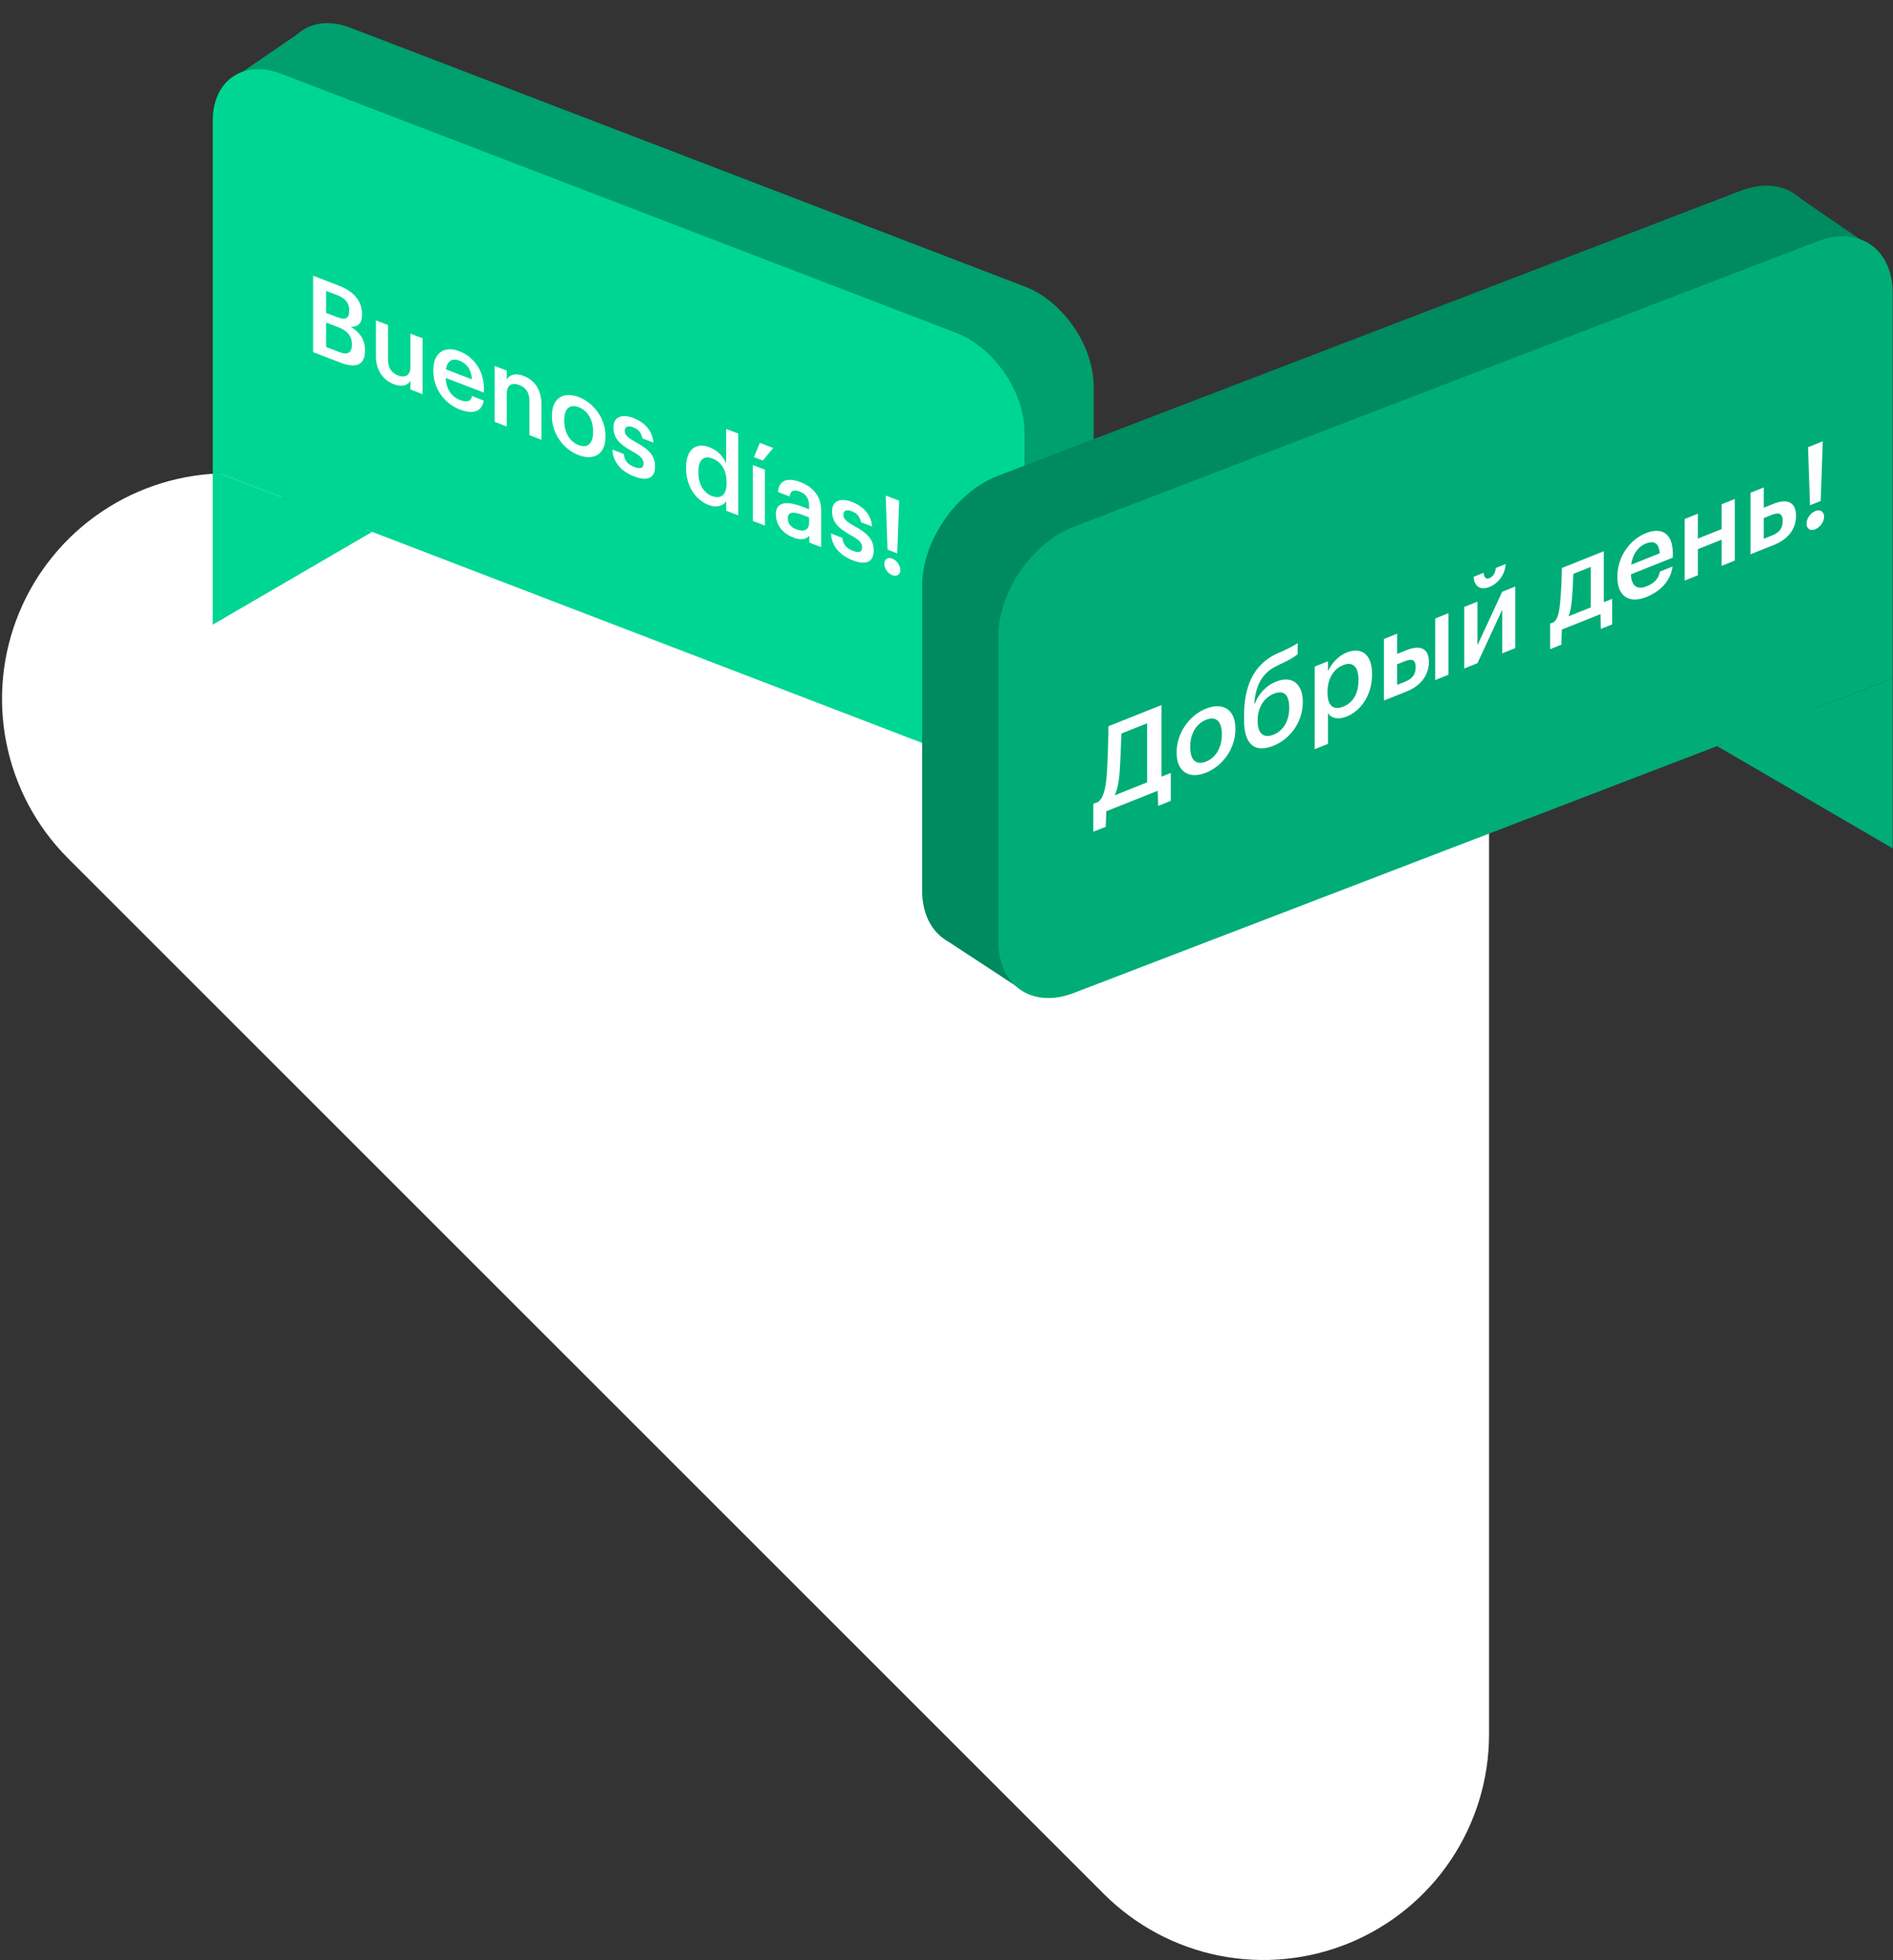
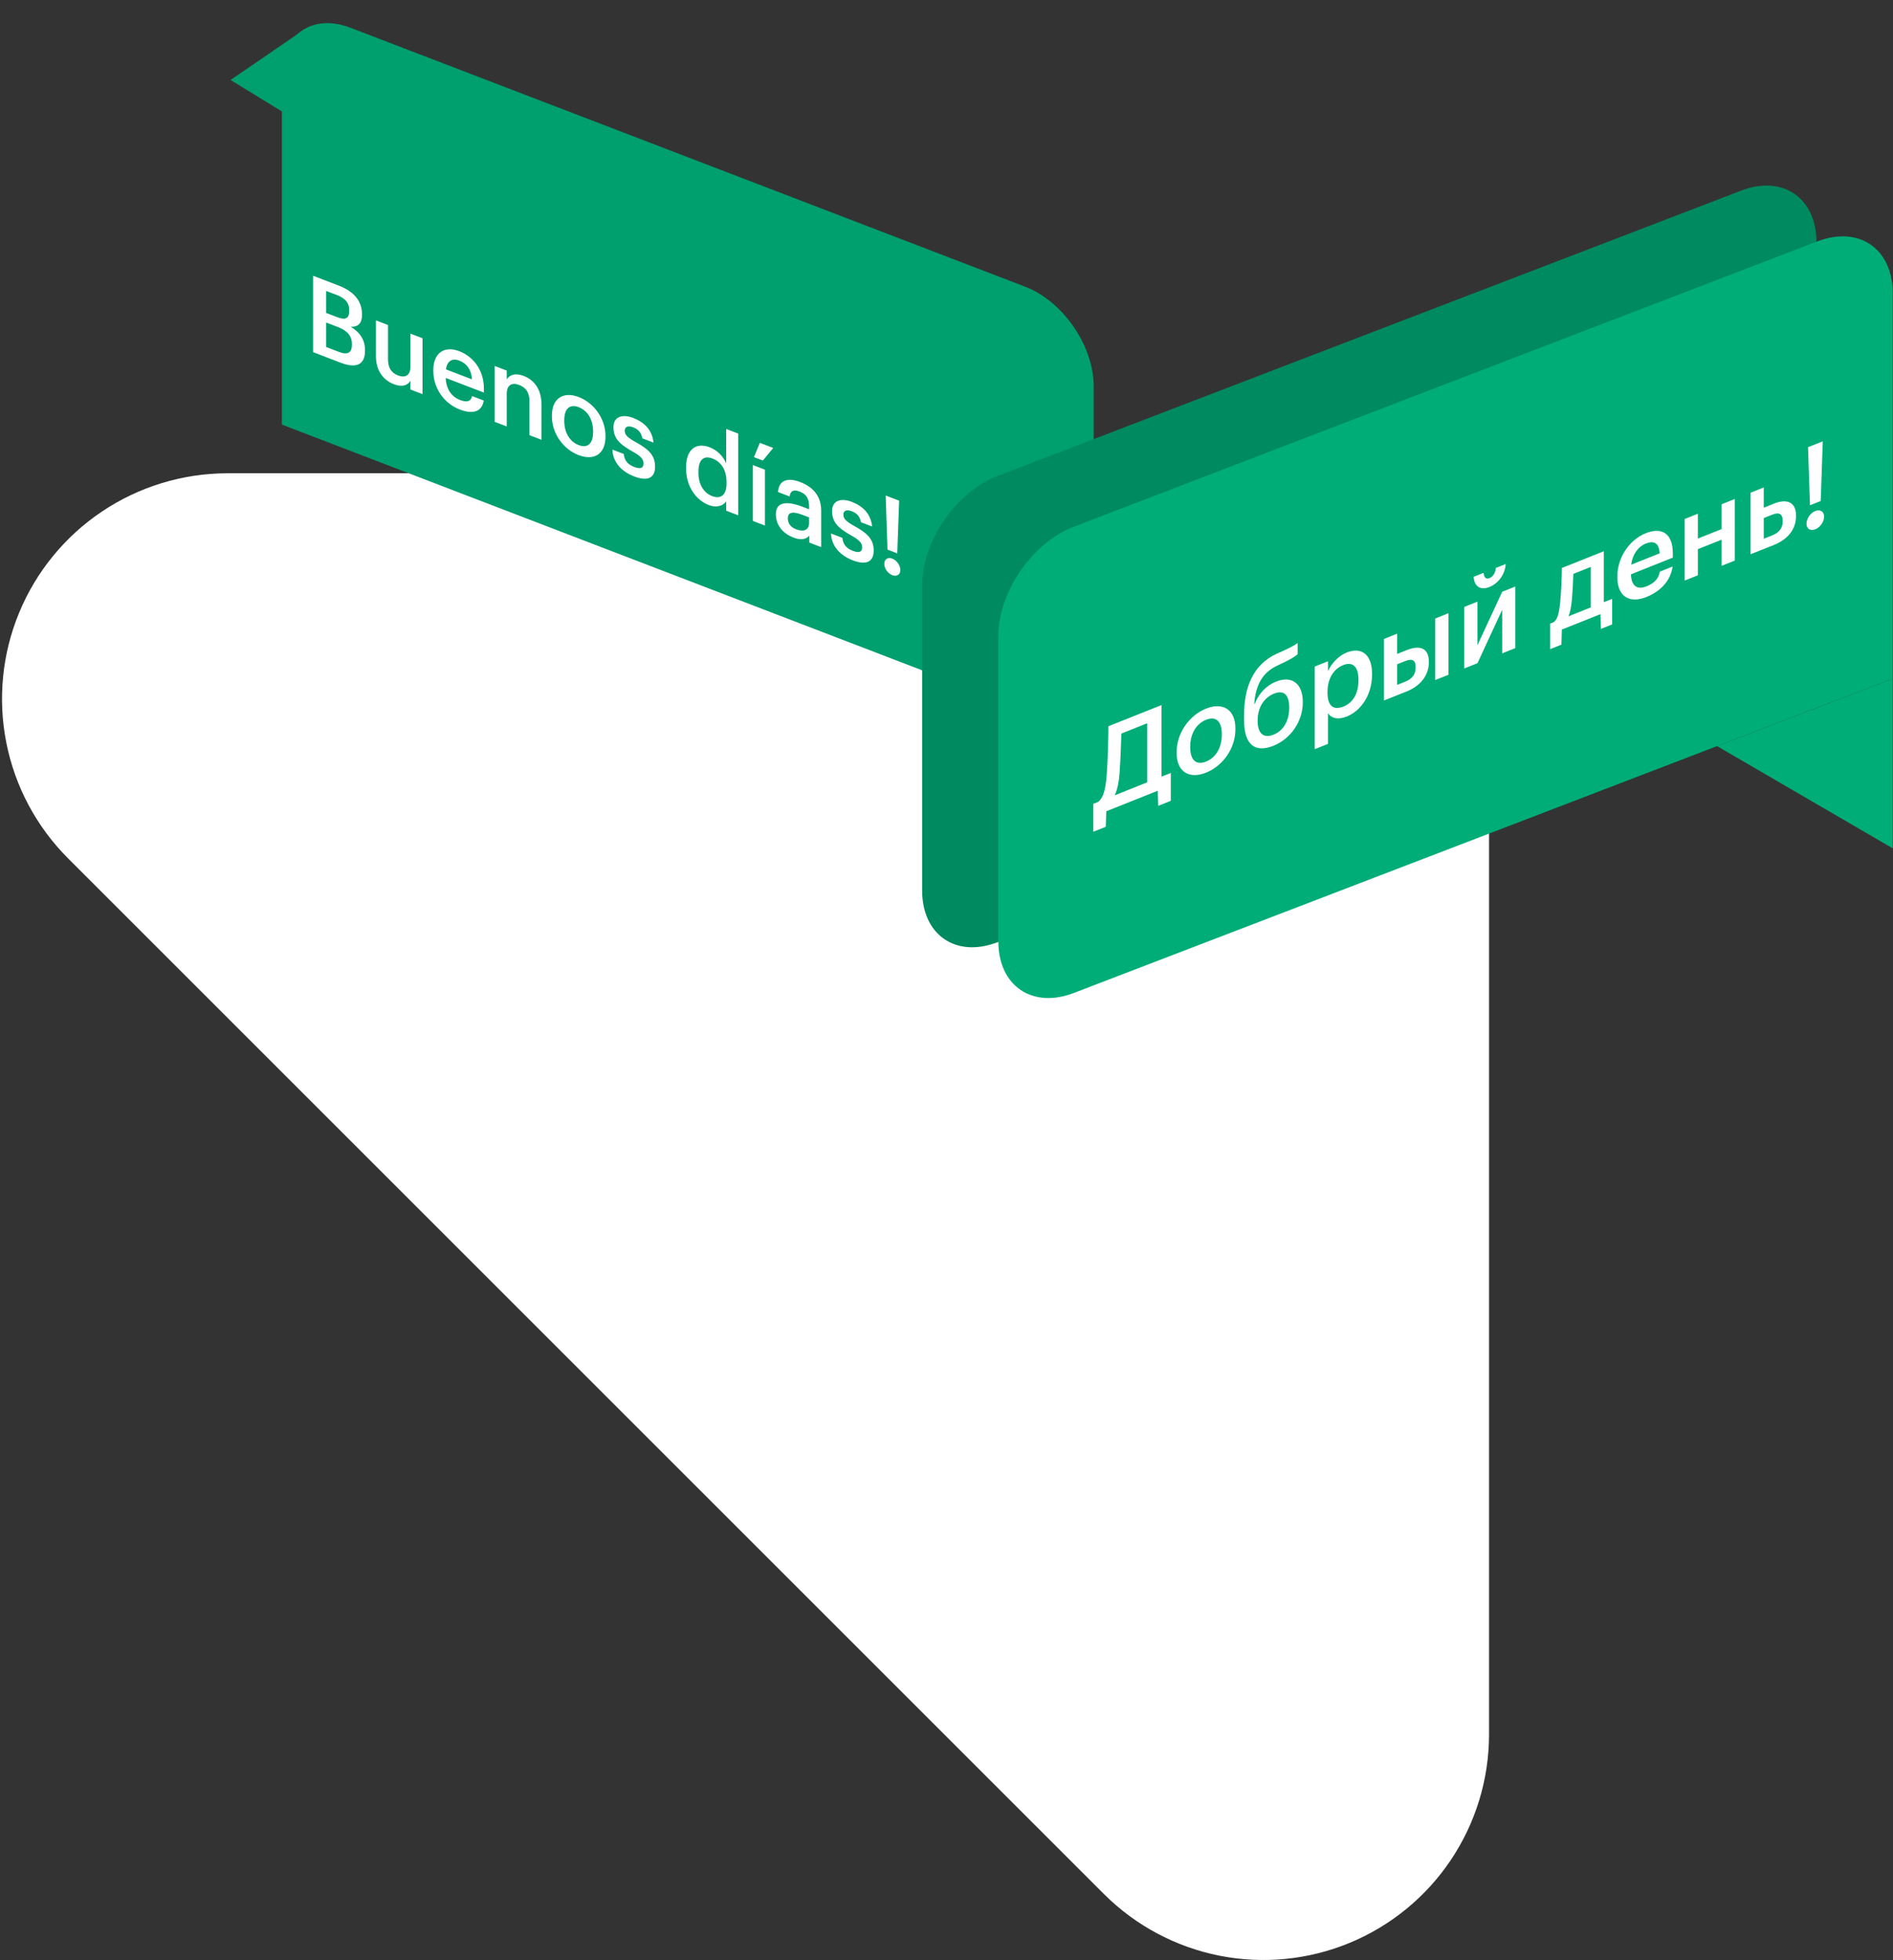
<svg xmlns="http://www.w3.org/2000/svg" width="421" height="436" viewBox="0 0 421 436" fill="none">
  <rect x="0" y="0" width="421" height="436" fill="#333333" stroke="none" />
  <path d="M50.441 105.277H280.974C294.284 105.277 307.049 110.565 316.461 119.976C325.872 129.388 331.16 142.153 331.16 155.463V385.995C331.122 395.893 328.158 405.558 322.641 413.776C317.124 421.993 309.3 428.396 300.153 432.179C291.007 435.961 280.946 436.955 271.237 435.034C261.527 433.114 252.602 428.365 245.585 421.385L15.052 190.852C8.072 183.835 3.323 174.91 1.403 165.2C-0.518 155.491 0.476 145.43 4.258 136.283C8.041 127.137 14.444 119.313 22.661 113.796C30.878 108.279 40.544 105.315 50.441 105.277V105.277Z" fill="white" />
  <path d="M51.277 17.795L67.586 6.612L65.722 26.649L51.277 17.795Z" fill="#009F6E" />
  <path d="M238.602 157.357L221.593 146.64L223.69 167.143L238.602 157.357Z" fill="white" />
-   <path d="M62.694 94.45V128.699L98.149 108.06L62.694 94.45Z" fill="#009F6E" />
  <path d="M243.232 85.933C243.232 76.925 236.415 67.007 228.006 63.779L77.92 6.166C69.511 2.938 62.694 7.623 62.694 16.631V77.441V94.45L98.149 108.06L228.006 157.907C236.415 161.135 243.232 156.45 243.232 147.442V85.933Z" fill="#009F6E" />
-   <path d="M47.316 104.701V138.951L82.771 118.311L47.316 104.701Z" fill="#00D693" />
-   <path d="M227.854 96.184C227.854 87.177 221.037 77.258 212.628 74.03L62.542 16.418C54.133 13.19 47.316 17.875 47.316 26.882V87.693V104.701L82.771 118.311L212.628 168.159C221.037 171.386 227.854 166.701 227.854 157.694V96.184Z" fill="#00D693" />
  <path d="M69.639 78.335L75.74 80.677C79.223 82.014 81.176 81.171 81.176 78.011V77.916C81.176 75.658 80.155 74.007 78.003 72.681C79.8 72.777 80.51 71.719 80.51 70.032V69.936C80.51 66.847 78.58 64.775 75.318 63.523L69.639 61.343V78.335ZM72.523 69.603V64.708L74.919 65.628C76.805 66.352 77.67 67.373 77.67 68.989V69.084C77.67 70.819 76.916 71.29 74.963 70.54L72.523 69.603ZM72.523 77.185V71.742L75.185 72.764C77.36 73.599 78.269 74.828 78.269 76.586V76.681C78.269 78.44 77.36 79.041 75.385 78.283L72.523 77.185ZM87.599 85.467C89.485 86.191 90.706 85.685 91.282 84.695V86.643L93.967 87.674V75.245L91.282 74.214V81.605C91.282 83.578 90.018 84.09 88.576 83.537C87.023 82.941 86.29 81.804 86.29 79.927V72.298L83.606 71.267V79.229C83.606 82.532 85.314 84.59 87.599 85.467ZM102.253 91.092C105.226 92.233 107.201 91.566 107.578 89.096L104.982 88.1C104.782 89.235 103.939 89.601 102.32 88.979C100.323 88.212 99.213 86.456 99.125 84.069L107.622 87.331V86.499C107.622 82.055 105.026 79.229 102.142 78.121C98.836 76.852 96.374 78.474 96.374 82.324V82.514C96.374 86.435 98.836 89.781 102.253 91.092ZM99.169 82.161C99.435 80.338 100.522 79.591 102.142 80.213C103.806 80.852 104.827 82.194 104.96 84.384L99.169 82.161ZM110.02 93.836L112.705 94.867V87.547C112.705 85.574 113.925 85.045 115.434 85.624C117.031 86.237 117.741 87.365 117.741 89.243V96.8L120.426 97.83V90.012C120.426 86.59 118.784 84.51 116.454 83.615C114.546 82.883 113.259 83.411 112.705 84.41V82.437L110.02 81.407V93.836ZM128.688 101.24C132.105 102.551 134.656 101.011 134.656 97.138V96.948C134.656 93.145 132.105 89.623 128.71 88.32C125.293 87.008 122.742 88.596 122.742 92.445V92.636C122.742 96.414 125.271 99.928 128.688 101.24ZM128.71 99.014C126.669 98.231 125.493 96.187 125.493 93.644V93.454C125.493 90.887 126.713 89.811 128.71 90.578C130.707 91.344 131.905 93.373 131.905 95.939V96.106C131.905 98.648 130.707 99.781 128.71 99.014ZM141.053 105.986C144.026 107.127 145.69 106.316 145.69 103.797C145.69 101.159 144.07 99.825 141.341 98.326C139.5 97.286 138.945 96.717 138.945 95.814C138.945 94.934 139.633 94.604 140.787 95.047C142.029 95.524 142.628 96.277 142.85 97.503L145.335 98.457C145.047 95.541 143.161 93.867 140.787 92.956C138.613 92.121 136.438 92.522 136.438 95.018C136.438 97.347 137.57 98.708 140.631 100.406C142.34 101.371 143.116 102.049 143.116 103.071C143.116 104.117 142.473 104.416 141.031 103.863C139.456 103.258 138.857 102.291 138.723 100.981L136.194 100.01C136.305 102.69 138.058 104.836 141.053 105.986ZM158.346 110.343C156.615 109.678 155.328 107.877 155.328 105.144V104.954C155.328 102.269 156.482 101.238 158.457 101.996C160.409 102.746 161.585 104.552 161.585 107.285V107.475C161.585 110.255 160.209 111.058 158.346 110.343ZM157.68 112.369C159.389 113.024 160.875 112.502 161.496 111.505V113.596L164.181 114.626V96.446L161.496 95.416V103.068C160.853 101.585 159.677 100.207 157.791 99.483C154.774 98.325 152.577 100.001 152.577 103.97V104.16C152.577 108.2 154.774 111.253 157.68 112.369ZM167.438 115.877L170.123 116.907V104.478L167.438 103.448V115.877ZM167.682 101.688L169.657 102.446L171.964 99.648L168.991 98.507L167.682 101.688ZM177.078 117.747C175.747 117.236 175.214 116.343 175.214 115.297C175.214 113.776 176.523 113.779 178.564 114.563L179.94 115.091V116.327C179.94 117.919 178.72 118.377 177.078 117.747ZM176.434 119.568C178.209 120.249 179.23 119.952 179.984 119.172V120.693L182.625 121.706V113.555C182.625 110.156 180.583 108.232 177.988 107.236C175.392 106.239 173.24 106.625 173.018 109.439L175.614 110.436C175.747 109.251 176.434 108.802 177.832 109.339C179.407 109.943 179.94 110.98 179.94 112.643V113.285L178.498 112.731C175.17 111.454 172.552 111.494 172.552 114.394C172.552 116.984 174.305 118.75 176.434 119.568ZM189.673 124.65C192.646 125.791 194.31 124.98 194.31 122.461C194.31 119.823 192.69 118.488 189.961 116.989C188.12 115.95 187.565 115.38 187.565 114.477C187.565 113.598 188.253 113.268 189.407 113.711C190.649 114.187 191.248 114.94 191.47 116.166L193.955 117.12C193.667 114.205 191.781 112.53 189.407 111.619C187.232 110.785 185.058 111.186 185.058 113.681C185.058 116.01 186.19 117.371 189.251 119.069C190.96 120.034 191.736 120.712 191.736 121.734C191.736 122.78 191.093 123.08 189.651 122.526C188.076 121.921 187.476 120.955 187.343 119.644L184.814 118.673C184.925 121.354 186.678 123.5 189.673 124.65ZM197.375 122.259L199.549 123.094L199.971 111.373L196.975 110.223L197.375 122.259ZM198.44 127.944C199.438 128.327 200.237 127.825 200.237 126.803C200.237 125.758 199.438 124.643 198.44 124.26C197.464 123.885 196.665 124.387 196.665 125.432C196.665 126.454 197.464 127.569 198.44 127.944Z" fill="white" />
-   <path d="M416.569 55.219L398.6 42.898L400.654 64.974L416.569 55.219Z" fill="#008A5F" />
-   <path d="M210.181 208.984L228.92 197.175L226.61 219.765L210.181 208.984Z" fill="#008A5F" />
-   <path d="M403.991 139.674V177.409L364.928 154.669L403.991 139.674Z" fill="#008A5F" />
+   <path d="M403.991 139.674V177.409L403.991 139.674Z" fill="#008A5F" />
  <path d="M205.08 130.291C205.08 120.367 212.591 109.438 221.856 105.882L387.215 42.406C396.48 38.85 403.991 44.012 403.991 53.936V120.935V139.674L364.928 154.669L221.856 209.589C212.591 213.146 205.08 207.984 205.08 198.06V130.291Z" fill="#008A5F" />
  <path d="M420.933 150.969V188.704L381.87 165.964L420.933 150.969Z" fill="#00AD77" />
  <path d="M222.022 141.586C222.022 131.661 229.533 120.733 238.798 117.177L404.157 53.701C413.422 50.145 420.933 55.307 420.933 65.231V132.23V150.969L381.87 165.964L238.798 220.884C229.533 224.441 222.022 219.279 222.022 209.355V141.586Z" fill="#00AD77" />
  <path d="M249.006 171.787C249.201 168.881 249.322 165.481 249.395 163.174L255.11 160.894V174.038L247.912 176.91C248.568 175.496 248.86 173.756 249.006 171.787ZM246.039 180.459L257.469 175.899L257.591 179.254L260.388 178.138V171.933L258.32 172.757V156.838L246.501 161.553C246.501 164.015 246.404 168.871 246.112 172.706C245.844 175.588 245.407 177.438 244.239 178.375L243.145 178.812V185.017L245.917 183.911L246.039 180.459ZM268.207 171.877C271.952 170.383 274.749 166.491 274.749 162.223V162.014C274.749 157.825 271.952 156.139 268.231 157.623C264.486 159.117 261.689 163.061 261.689 167.303V167.512C261.689 171.675 264.461 173.371 268.207 171.877ZM268.231 169.406C265.994 170.298 264.705 169.058 264.705 166.257V166.047C264.705 163.219 266.042 160.984 268.231 160.111C270.42 159.237 271.733 160.442 271.733 163.269V163.453C271.733 166.254 270.42 168.533 268.231 169.406ZM283.195 165.897C286.916 164.412 289.737 160.616 289.737 156.243V156.086C289.737 152.159 287.378 150.194 283.852 151.6C281.444 152.561 279.912 154.403 279.061 156.523L278.94 156.571C279.256 152.596 280.569 149.664 284.144 148.028L284.776 147.723C286.892 146.748 287.84 146.16 288.594 145.519V143.032C287.84 143.62 286.649 144.201 284.825 145.033L284.047 145.37C278.502 147.87 276.678 153.127 276.678 159.176V160.145C276.678 165.905 279.28 167.459 283.195 165.897ZM283.22 163.426C280.982 164.318 279.693 163.105 279.693 160.381V160.251C279.693 157.423 281.08 155.194 283.341 154.292C285.554 153.409 286.722 154.593 286.722 157.368V157.473C286.722 160.353 285.409 162.553 283.22 163.426ZM298.765 157.172C296.625 158.025 295.239 157.138 295.239 154.075V153.865C295.239 150.828 296.698 148.753 298.741 147.938C300.662 147.172 302.121 148.082 302.121 151.12V151.329C302.121 154.262 300.93 156.308 298.765 157.172ZM292.393 166.652L295.336 165.478V158.644C296.017 159.708 297.476 160.199 299.495 159.394C302.778 158.084 305.137 154.472 305.137 150.074V149.864C305.137 145.439 302.681 143.879 299.495 145.15C297.622 145.897 296.041 147.706 295.336 149.297V147.097L292.393 148.271V166.652ZM319.189 151.275L322.132 150.101V136.407L319.189 137.581V151.275ZM307.783 155.825L312.817 153.817C315.809 152.624 317.778 150.319 317.778 147.282V147.203C317.778 144.114 315.736 143.462 312.89 144.598L310.726 145.461V140.957L307.783 142.131V155.825ZM310.726 152.347V147.765L312.477 147.067C314.155 146.397 314.836 146.911 314.836 148.351V148.43C314.836 150.027 314.082 151.008 312.477 151.649L310.726 152.347ZM331.261 130.566C333.279 129.76 334.738 127.686 334.86 125.464L332.671 126.337C332.574 127.292 332.16 128.243 331.261 128.602C330.385 128.951 330.02 128.311 329.947 127.424L327.734 128.307C327.856 130.431 329.218 131.381 331.261 130.566ZM328.585 147.526L334.082 135.646V145.333L337 144.169V130.475L334.082 131.639L328.585 143.52V133.832L325.643 135.006V148.7L328.585 147.526ZM349.591 133.333C349.737 131.599 349.858 129.351 349.907 127.656L353.774 126.113V135.121L348.837 137.09C349.226 136.097 349.445 134.91 349.591 133.333ZM347.353 140.039L355.938 136.614L356.036 139.9L358.54 138.901V133.219L356.692 133.956V122.619L347.353 126.345C347.353 128.151 347.208 131.744 346.964 134.172C346.745 136.223 346.454 137.701 345.554 138.4L344.751 138.72V144.402L347.256 143.403L347.353 140.039ZM366.148 132.802C369.407 131.502 371.571 129.067 371.985 126.022L369.139 127.157C368.92 128.58 367.996 129.708 366.221 130.416C364.032 131.29 362.816 130.308 362.719 127.755L372.033 124.039V123.123C372.033 118.226 369.188 117.345 366.026 118.607C362.403 120.052 359.703 123.957 359.703 128.199V128.408C359.703 132.729 362.403 134.296 366.148 132.802ZM362.768 125.615C363.059 123.378 364.251 121.619 366.026 120.911C367.85 120.183 368.969 120.784 369.115 123.083L362.768 125.615ZM382.882 125.864L385.824 124.69V110.996L382.882 112.17V117.695L377.604 119.8V114.276L374.662 115.45V129.144L377.604 127.97V122.157L382.882 120.051V125.864ZM389.315 123.297L394.471 121.241C397.438 120.057 399.432 117.873 399.432 114.784V114.705C399.432 111.642 397.389 110.886 394.544 112.021L392.258 112.933V108.429L389.315 109.603V123.297ZM392.258 119.845V115.237L394.106 114.5C395.711 113.859 396.465 114.318 396.465 115.863V115.941C396.465 117.434 395.76 118.448 394.106 119.108L392.258 119.845ZM402.538 112.393L404.922 111.442L405.384 98.166L402.101 99.475L402.538 112.393ZM403.706 117.74C404.8 117.303 405.675 116.063 405.675 114.938C405.675 113.785 404.8 113.244 403.706 113.681C402.636 114.108 401.76 115.348 401.76 116.5C401.76 117.626 402.636 118.166 403.706 117.74Z" fill="white" />
</svg>